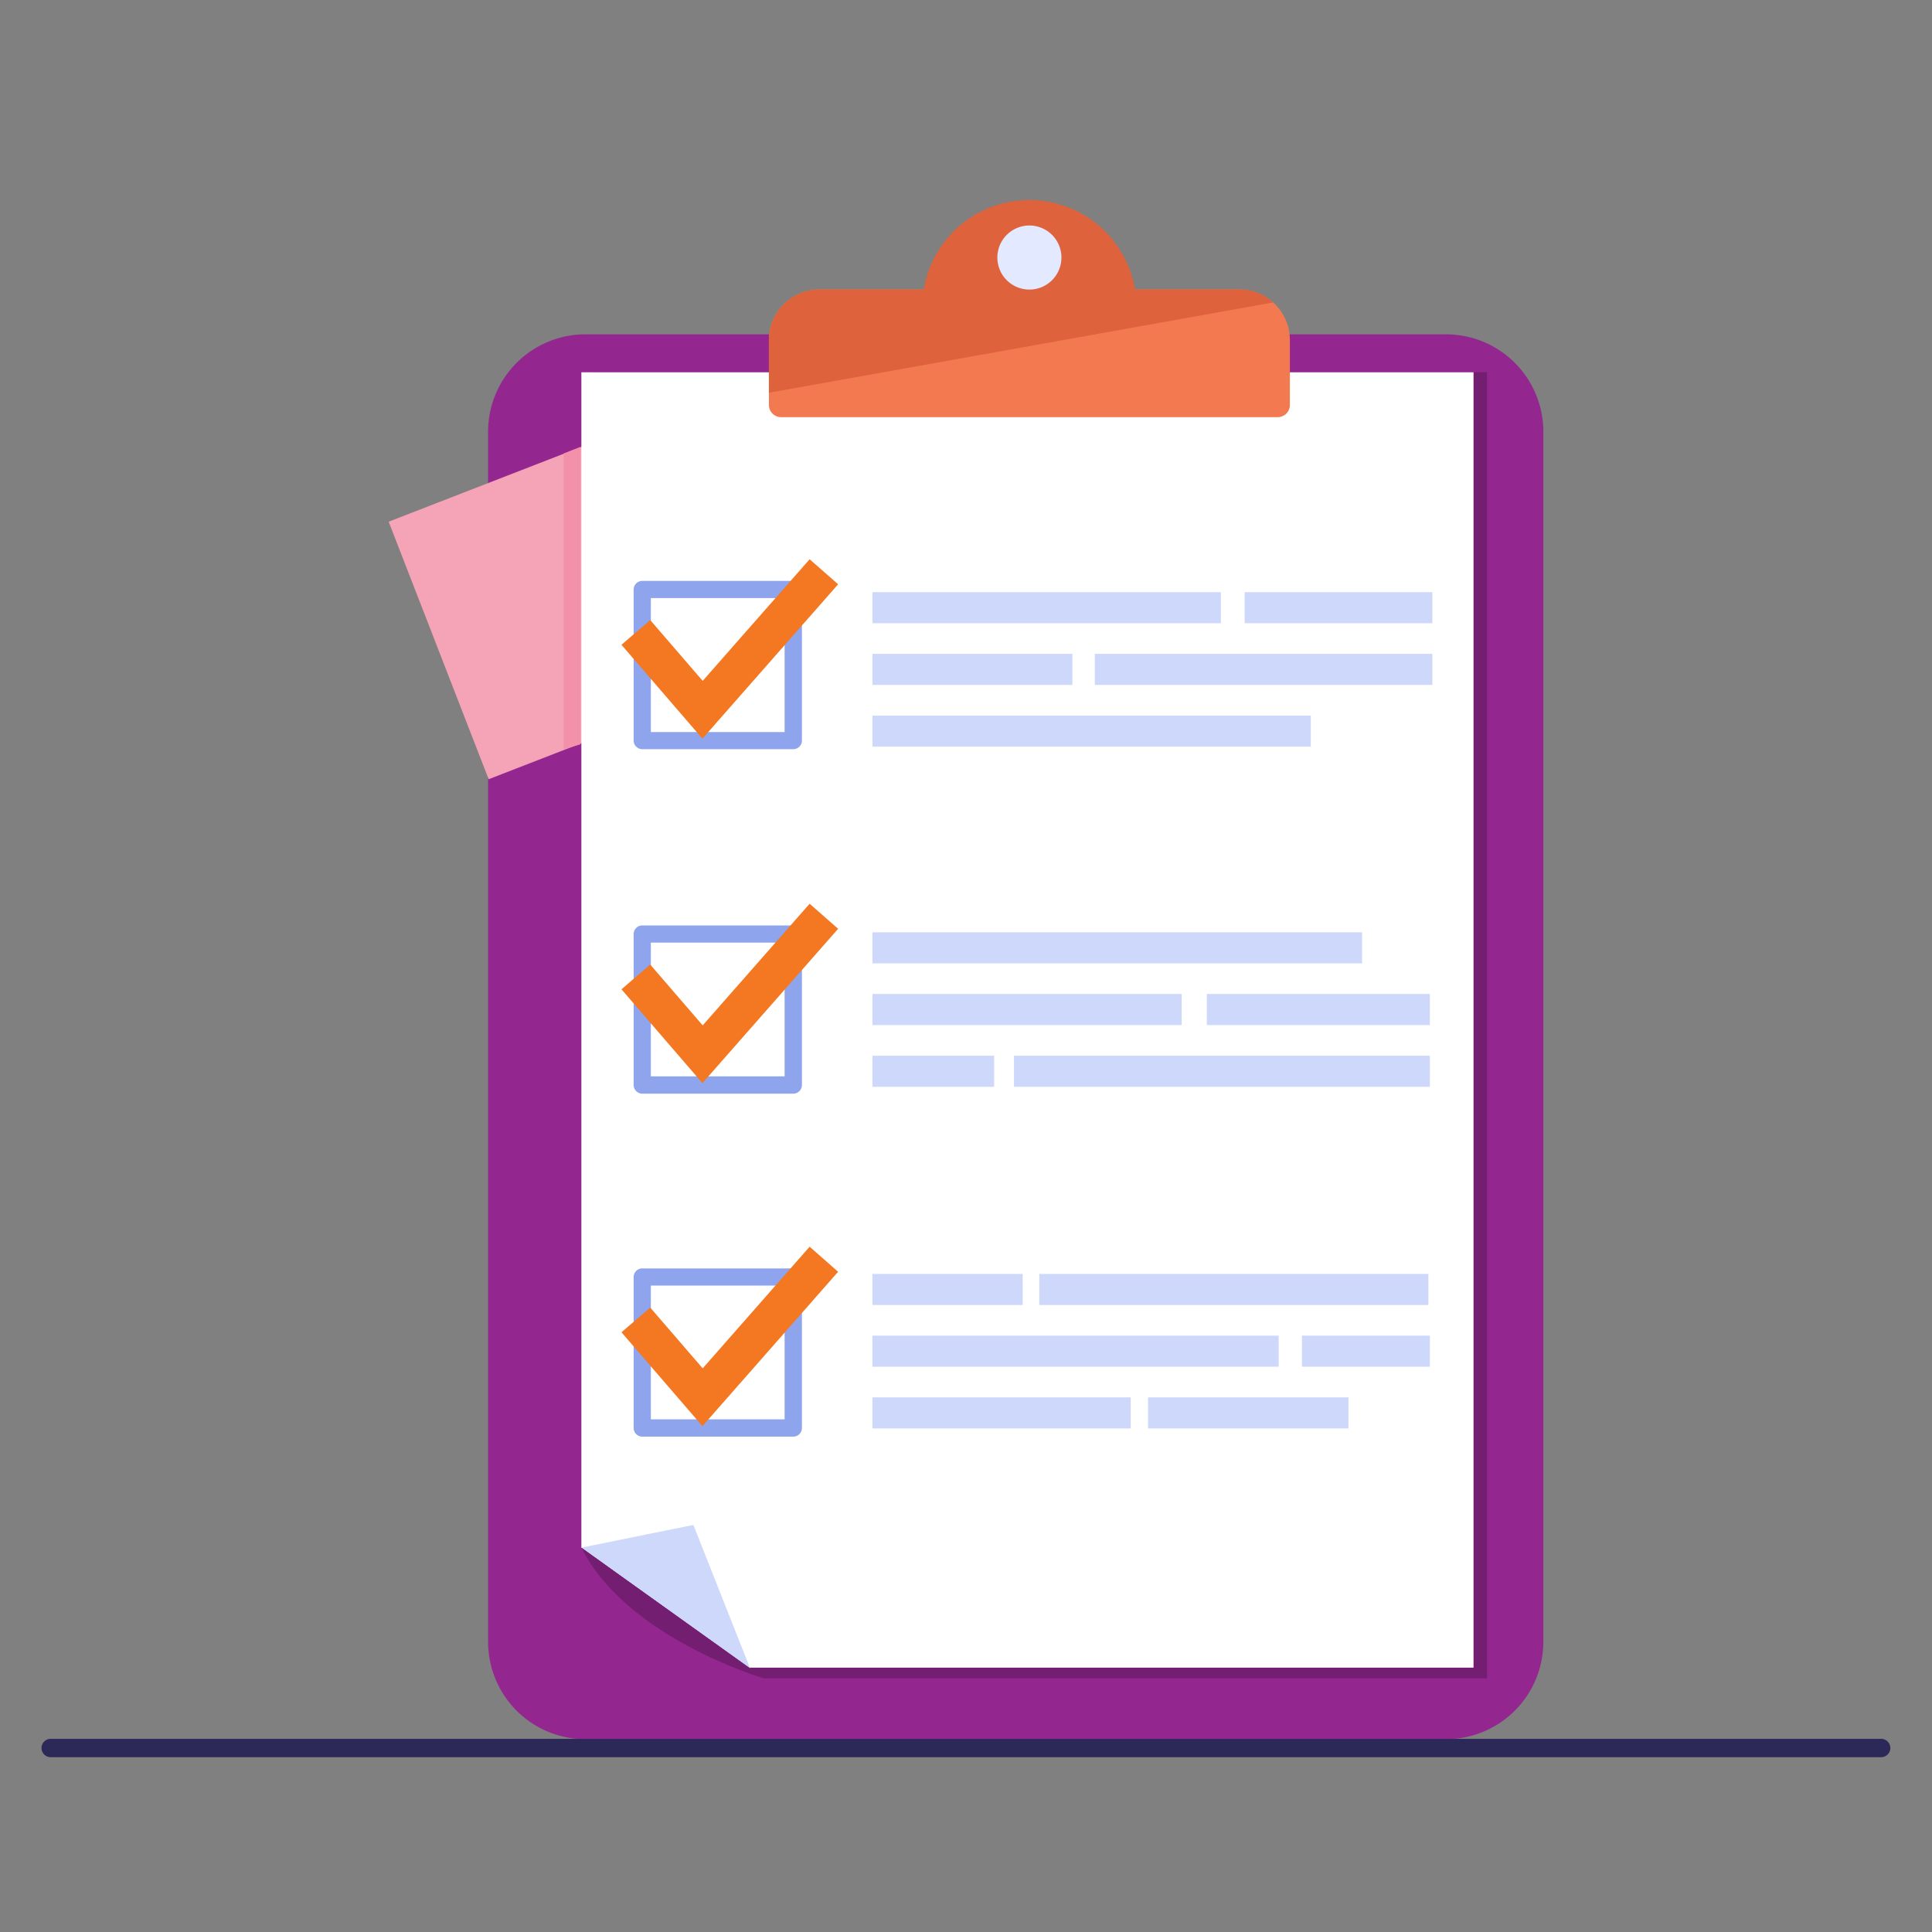
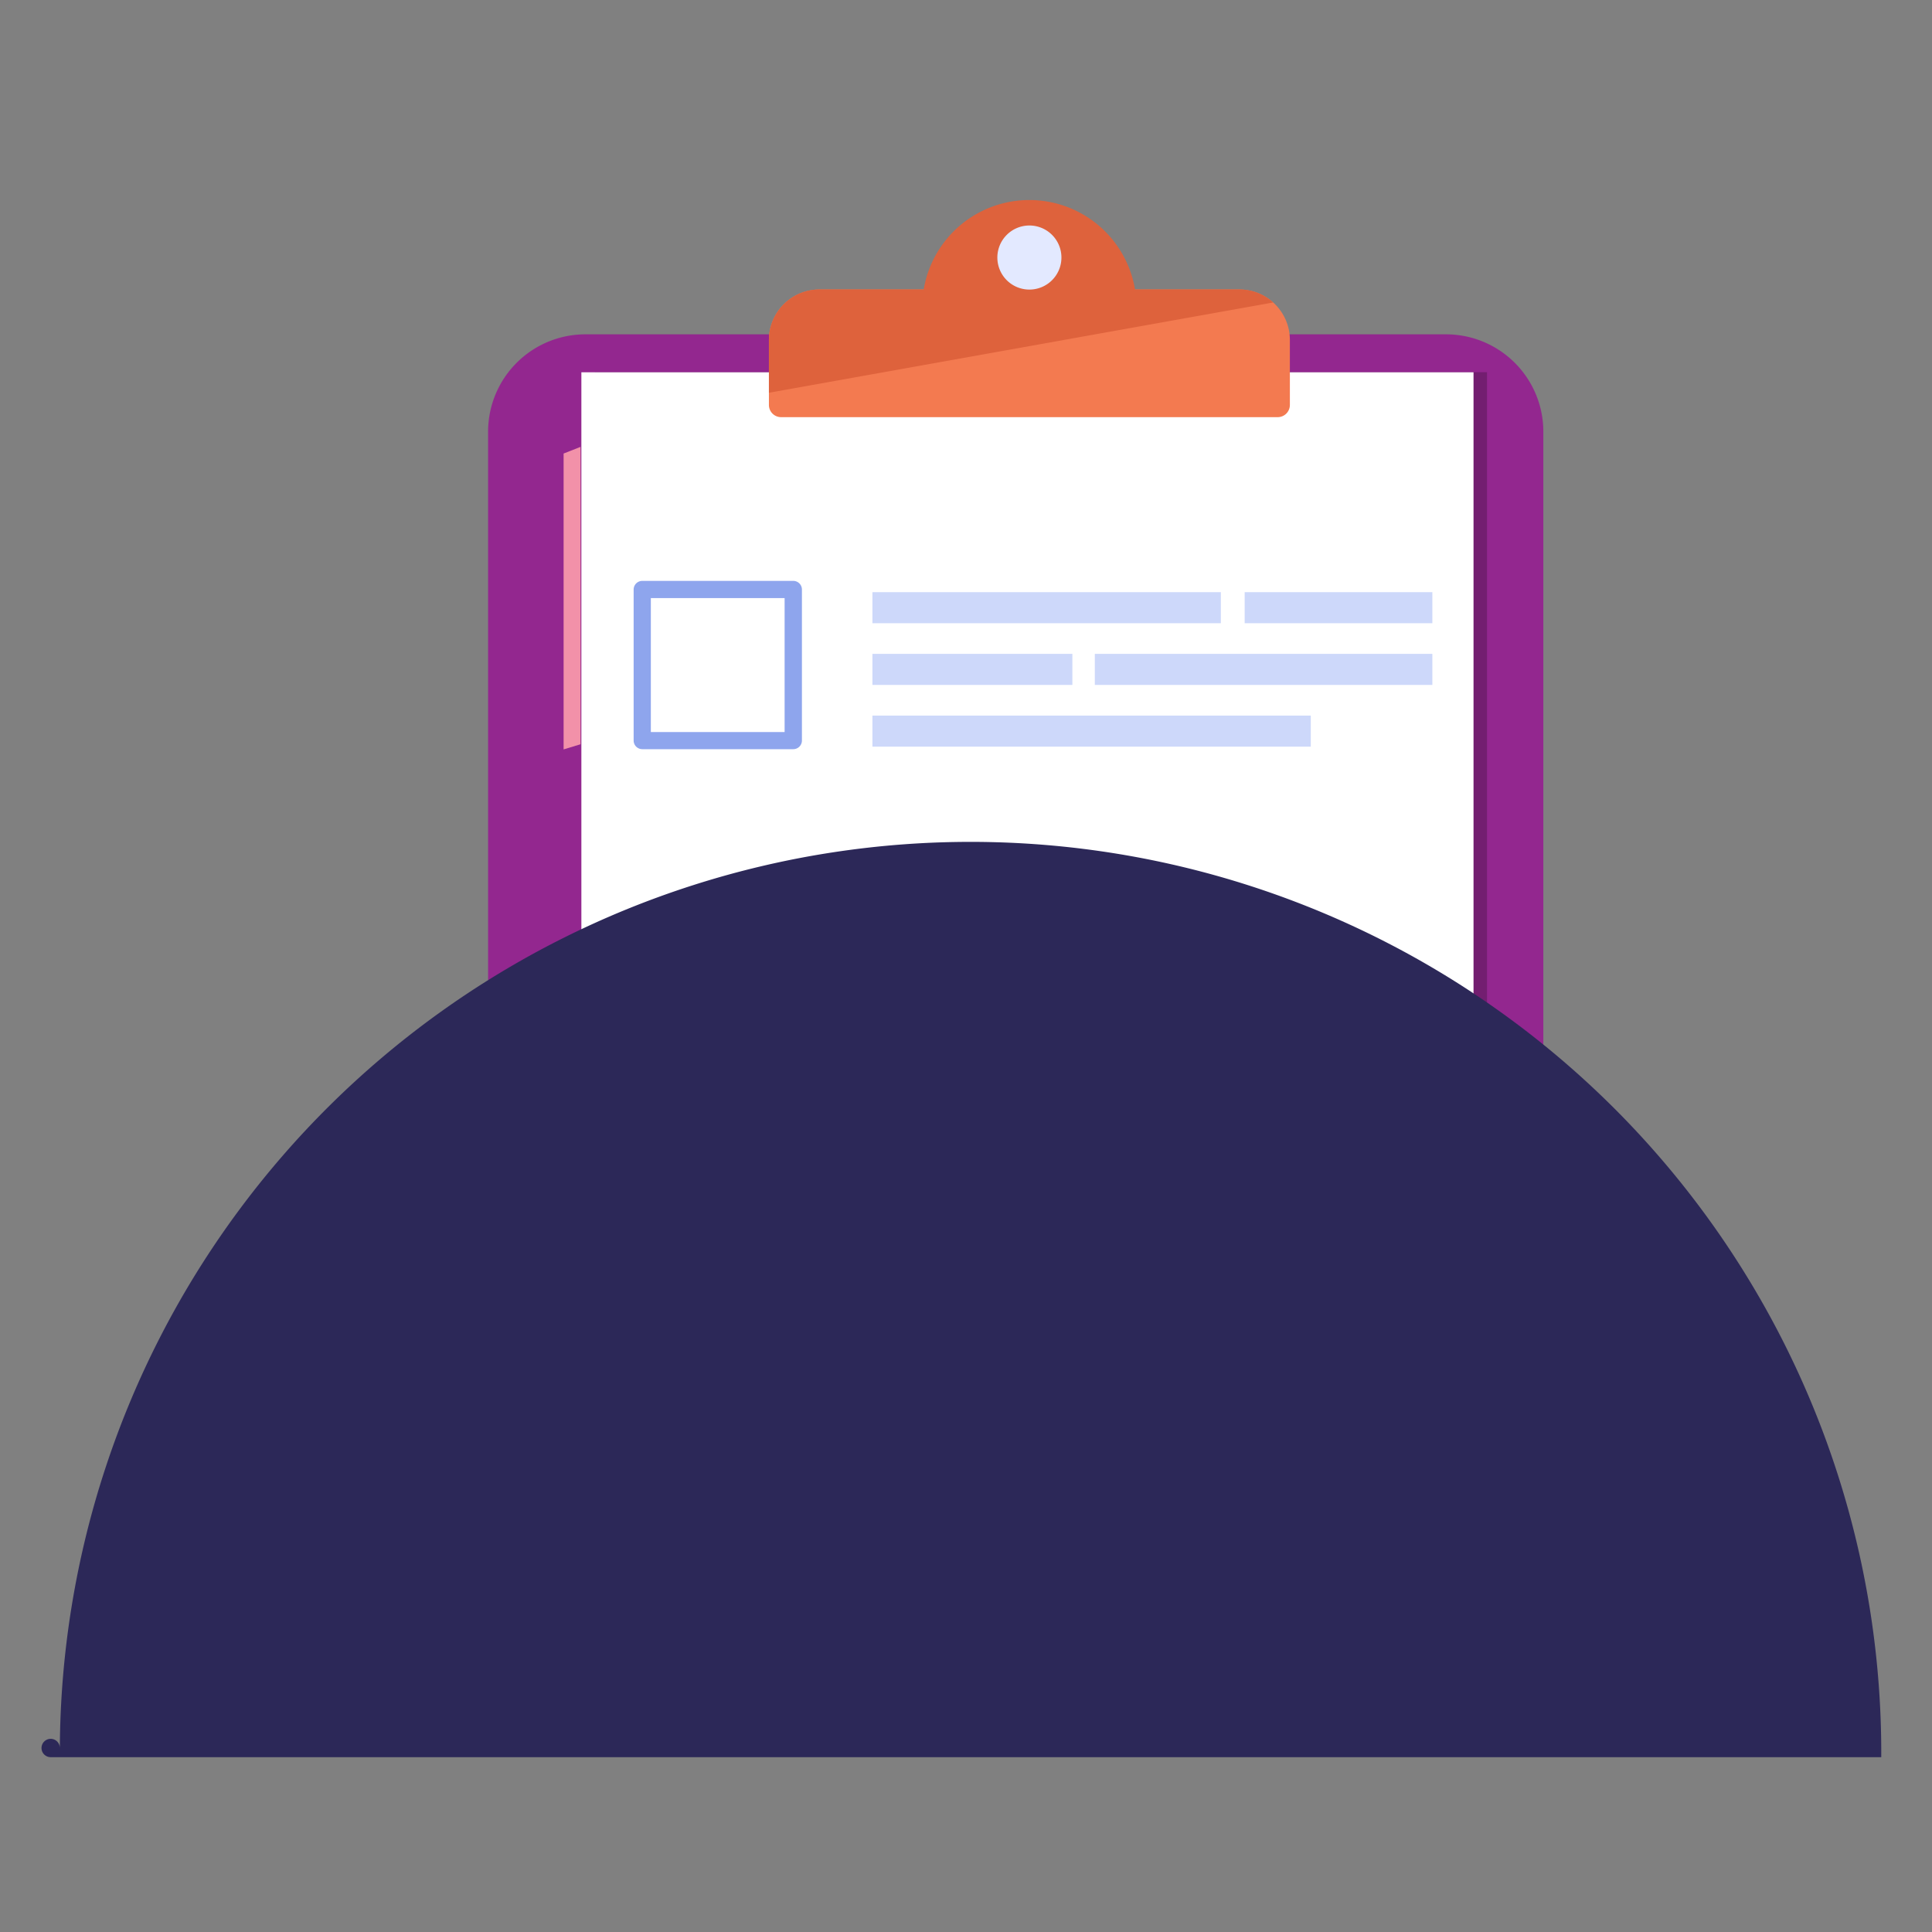
<svg xmlns="http://www.w3.org/2000/svg" id="Capa_1" data-name="Capa 1" viewBox="0 0 512 512">
  <rect x="0" y="0" width="512" height="512" fill="#808080" stroke="none" />
  <defs>
    <style>.cls-1{fill:#93278f;}.cls-2{fill:#f5a3b7;}.cls-3{fill:#f291a9;}.cls-4{fill:#731e70;}.cls-5{fill:#fff;}.cls-6{fill:#cdd8fa;}.cls-7{fill:#f37a50;}.cls-8{fill:#de623c;}.cls-9{fill:#e3e9ff;}.cls-10{fill:#8ea5ed;}.cls-11{fill:#f47721;}.cls-12{fill:#2c2858;}</style>
  </defs>
  <path class="cls-1" d="M155.14,88.6H383.2A25.8,25.8,0,0,1,409,114.4V435.1a25.8,25.8,0,0,1-25.8,25.8H155.14a25.79,25.79,0,0,1-25.79-25.79V114.4A25.8,25.8,0,0,1,155.14,88.6Z" />
-   <rect class="cls-2" x="113.63" y="121.77" width="77.33" height="73.21" transform="translate(-47 65.87) rotate(-21.22)" />
  <polygon class="cls-3" points="149.36 120.19 149.36 198.6 153.84 197.24 153.84 118.43 149.36 120.19" />
  <polygon class="cls-4" points="394.08 444.77 202.35 444.77 157.65 412.69 157.65 98.63 394.08 98.63 394.08 444.77" />
  <polygon class="cls-5" points="390.5 441.95 198.77 441.95 154.07 410.14 154.07 98.66 390.5 98.66 390.5 441.95" />
  <polygon class="cls-6" points="198.77 442.09 154.09 410.14 183.75 404.12 198.77 442.09" />
-   <path class="cls-4" d="M154.09,410.14l48.26,34.63S165.89,434,154.09,410.14Z" />
  <path class="cls-7" d="M341.83,90.09v17.23a3.23,3.23,0,0,1-3.23,3.23H207a3.23,3.23,0,0,1-3.23-3.23V90.09a13.38,13.38,0,0,1,13.37-13.37H328.46a13.37,13.37,0,0,1,13.37,13.37Z" />
-   <path class="cls-7" d="M301.19,81.34H244.42a28.39,28.39,0,0,1,56.77,0Z" />
  <path class="cls-8" d="M337.41,80.16,203.77,104.08v-14a13.38,13.38,0,0,1,13.37-13.37h27.65a28.39,28.39,0,0,1,56,0h27.65A13.31,13.31,0,0,1,337.41,80.16Z" />
  <path class="cls-9" d="M281.29,68.25a8.49,8.49,0,1,1-8.49-8.49A8.49,8.49,0,0,1,281.29,68.25Z" />
  <path class="cls-10" d="M210.22,198.54h-40a2.3,2.3,0,0,1-2.3-2.3v-40a2.3,2.3,0,0,1,2.3-2.3h40a2.3,2.3,0,0,1,2.3,2.3v40A2.3,2.3,0,0,1,210.22,198.54ZM172.48,194h35.45V158.5H172.48Z" />
-   <polygon class="cls-11" points="186.15 195.75 164.7 170.88 172.31 164.32 186.22 180.44 214.56 148.21 222.11 154.84 186.15 195.75" />
  <rect class="cls-6" x="231.2" y="156.93" width="92.34" height="8.23" />
  <rect class="cls-6" x="329.85" y="156.93" width="49.74" height="8.23" />
  <rect class="cls-6" x="231.2" y="173.28" width="52.99" height="8.23" />
  <rect class="cls-6" x="231.2" y="189.64" width="116.17" height="8.23" />
  <rect class="cls-6" x="290.14" y="173.28" width="89.45" height="8.23" />
  <path class="cls-10" d="M210.22,289.83h-40a2.3,2.3,0,0,1-2.3-2.29v-40a2.29,2.29,0,0,1,2.3-2.29h40a2.29,2.29,0,0,1,2.3,2.29v40A2.3,2.3,0,0,1,210.22,289.83Zm-37.74-4.59h35.45V249.8H172.48Z" />
  <polygon class="cls-11" points="186.15 287.04 164.7 262.18 172.31 255.61 186.22 271.74 214.56 239.5 222.11 246.14 186.15 287.04" />
  <rect class="cls-6" x="231.2" y="247.07" width="129.76" height="8.23" />
  <rect class="cls-6" x="231.2" y="263.42" width="81.96" height="8.23" />
  <rect class="cls-6" x="231.2" y="279.78" width="32.26" height="8.23" />
  <rect class="cls-6" x="268.71" y="279.78" width="110.22" height="8.23" />
  <rect class="cls-6" x="319.82" y="263.42" width="59.1" height="8.23" />
  <path class="cls-10" d="M210.22,380.72h-40a2.29,2.29,0,0,1-2.3-2.29v-40a2.3,2.3,0,0,1,2.3-2.29h40a2.3,2.3,0,0,1,2.3,2.29v40A2.29,2.29,0,0,1,210.22,380.72Zm-37.74-4.59h35.45V340.69H172.48Z" />
  <polygon class="cls-11" points="186.15 377.94 164.7 353.07 172.31 346.51 186.22 362.63 214.56 330.39 222.11 337.03 186.15 377.94" />
  <rect class="cls-6" x="231.2" y="337.61" width="39.82" height="8.23" />
  <rect class="cls-6" x="275.42" y="337.61" width="103.12" height="8.23" />
  <rect class="cls-6" x="231.2" y="353.96" width="107.66" height="8.23" />
-   <rect class="cls-6" x="231.2" y="370.32" width="68.45" height="8.23" />
  <rect class="cls-6" x="304.24" y="370.32" width="53.12" height="8.23" />
  <rect class="cls-6" x="345.03" y="353.96" width="33.9" height="8.23" />
-   <path class="cls-12" d="M498.55,465.67H13.45A2.43,2.43,0,0,1,11,463.24h0a2.43,2.43,0,0,1,2.43-2.43h485.1a2.43,2.43,0,0,1,2.43,2.43h0A2.43,2.43,0,0,1,498.55,465.67Z" />
+   <path class="cls-12" d="M498.55,465.67H13.45A2.43,2.43,0,0,1,11,463.24h0a2.43,2.43,0,0,1,2.43-2.43a2.43,2.43,0,0,1,2.43,2.43h0A2.43,2.43,0,0,1,498.55,465.67Z" />
</svg>